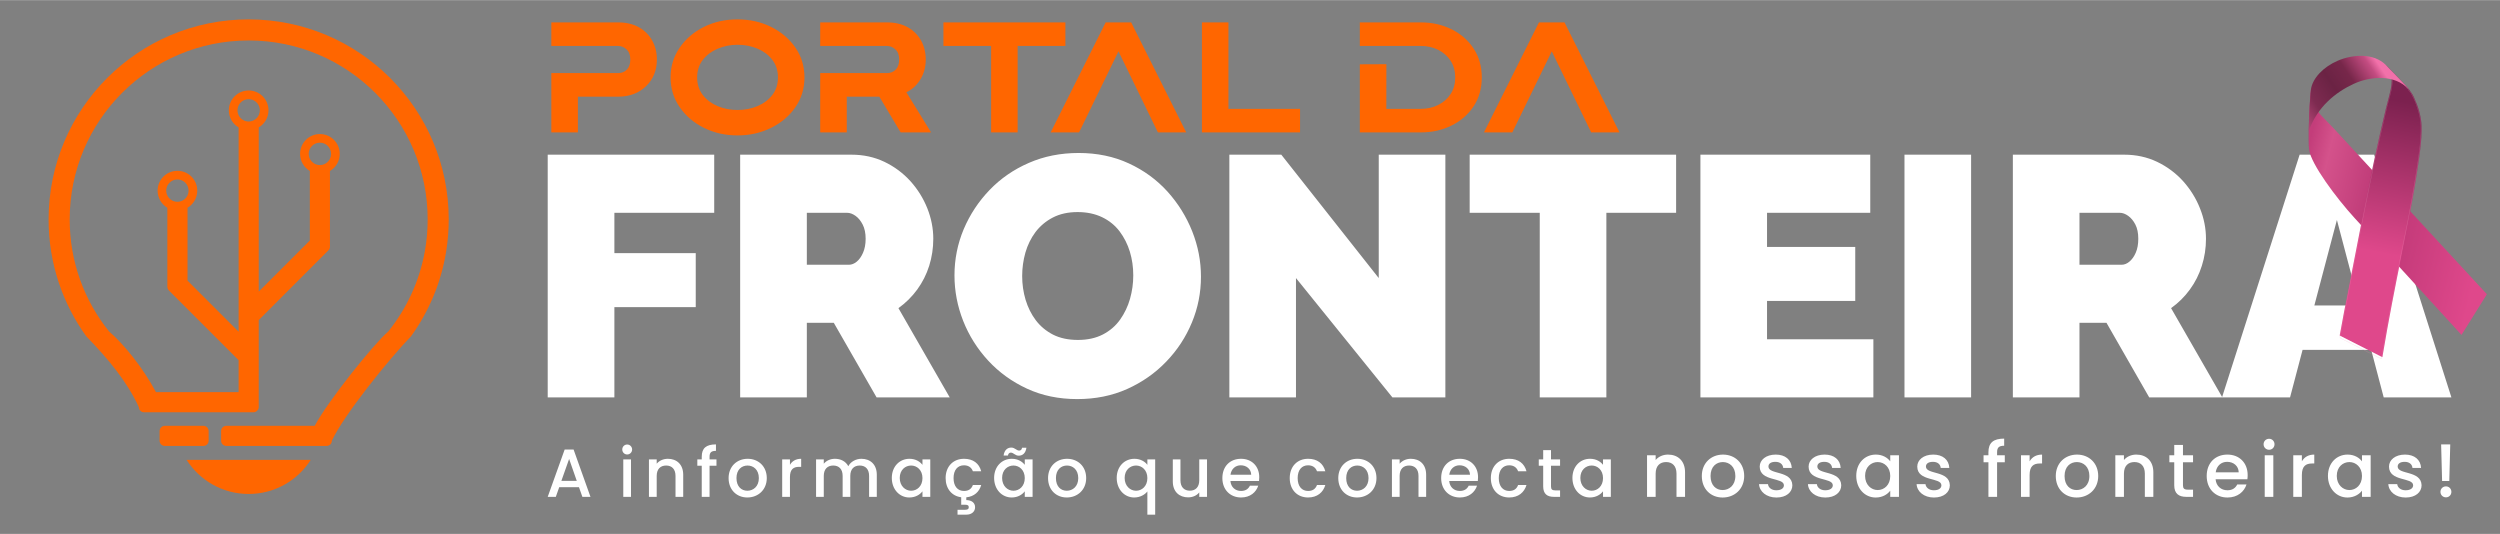
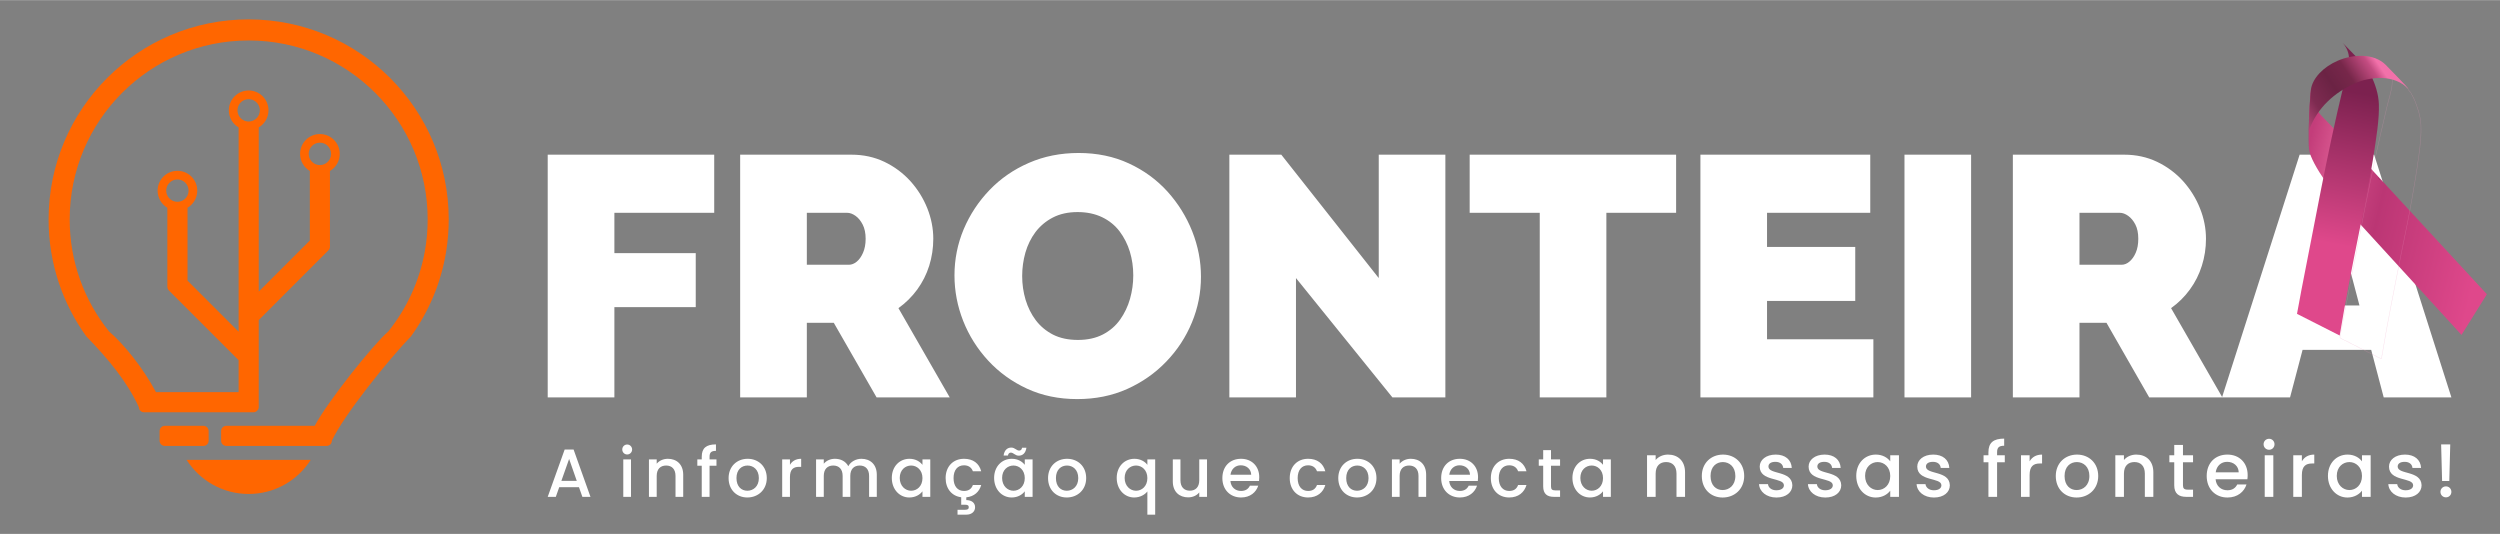
<svg xmlns="http://www.w3.org/2000/svg" xml:space="preserve" width="4480px" height="957px" version="1.1" shape-rendering="geometricPrecision" text-rendering="geometricPrecision" image-rendering="optimizeQuality" fill-rule="evenodd" clip-rule="evenodd" viewBox="0 0 4480 956.5">
  <rect x="0" y="0" width="4480" height="956.5" fill="#808080" stroke="none" />
  <defs>
    <radialGradient id="id0" gradientUnits="userSpaceOnUse" gradientTransform="matrix(2.194 0.044 -0.03 1.483 -4747 -188)" cx="3977.03" cy="22.81" r="189.87" fx="3977.03" fy="22.81">
      <stop offset="0" stop-opacity="1" stop-color="#5B193A" />
      <stop offset="1" stop-opacity="0" stop-color="#5B193A" />
    </radialGradient>
    <linearGradient id="id1" gradientUnits="userSpaceOnUse" x1="4136.89" y1="263.4" x2="4472.73" y2="343.91">
      <stop offset="0" stop-opacity="1" stop-color="#C33D7A" />
      <stop offset="0.11" stop-opacity="1" stop-color="#D4528B" />
      <stop offset="0.431" stop-opacity="1" stop-color="#BB3674" />
      <stop offset="1" stop-opacity="1" stop-color="#DF488B" />
    </linearGradient>
    <radialGradient id="id2" gradientUnits="userSpaceOnUse" gradientTransform="matrix(0.46 0.008 -0.048 2.979 2488 83)" cx="4616.2" cy="-59.58" r="123.16" fx="4616.2" fy="-59.58">
      <stop offset="0" stop-opacity="1" stop-color="#FEB1D5" />
      <stop offset="1" stop-opacity="0" stop-color="#DF488B" />
    </radialGradient>
    <radialGradient id="id3" gradientUnits="userSpaceOnUse" gradientTransform="matrix(1.128 0.166 -0.15 1.042 -548 -677)" cx="4118.68" cy="-141.68" r="304.39" fx="4118.68" fy="-141.68">
      <stop offset="0" stop-opacity="1" stop-color="#3F1528" />
      <stop offset="0.42" stop-opacity="0.839" stop-color="#3F1528" />
      <stop offset="1" stop-opacity="0" stop-color="#3F1528" />
    </radialGradient>
    <linearGradient id="id4" gradientUnits="userSpaceOnUse" x1="4276.84" y1="455.62" x2="4328.58" y2="185.52">
      <stop offset="0" stop-opacity="1" stop-color="#DF488B" />
      <stop offset="1" stop-opacity="1" stop-color="#7C214F" />
    </linearGradient>
    <linearGradient id="id5" gradientUnits="userSpaceOnUse" x1="4248.86" y1="94.76" x2="4092.08" y2="200.67">
      <stop offset="0" stop-opacity="1" stop-color="#F271AA" />
      <stop offset="0.078" stop-opacity="1" stop-color="#C34C81" />
      <stop offset="0.29" stop-opacity="1" stop-color="#77274A" />
      <stop offset="0.471" stop-opacity="1" stop-color="#6B2344" />
      <stop offset="0.702" stop-opacity="1" stop-color="#7E2B51" />
      <stop offset="1" stop-opacity="1" stop-color="#D3548C" />
    </linearGradient>
  </defs>
  <g id="Camada_x0020_1">
    <rect fill="none" width="4480" height="956.5" />
-     <path fill="#FF6600" fill-rule="nonzero" d="M987.99 82.11l0 -42.23 119.7 0c14.11,0 26.49,2.84 36.85,8.53 10.35,5.78 18.48,13.7 24.06,23.75 5.68,10.06 8.53,21.42 8.53,34.32 0,19.39 -6.5,35.23 -19.39,47.71 -13,12.49 -29.65,18.79 -50.05,18.79l-72.09 0 0 64.06 -47.61 0 0 -106.3 119.7 0c6.39,0 11.57,-2.13 15.73,-6.29 4.06,-4.27 6.09,-10.26 6.09,-17.97 0,-7.82 -2.13,-13.91 -6.6,-18.07 -4.36,-4.16 -9.44,-6.3 -15.22,-6.3l-119.7 0zm333.6 160.31c-22.03,0 -42.03,-4.57 -60.2,-13.61 -18.07,-8.93 -32.59,-21.32 -43.35,-36.95 -10.86,-15.64 -16.35,-33.4 -16.35,-53.4 0,-19.9 5.49,-37.77 16.35,-53.4 10.76,-15.64 25.28,-28.02 43.35,-37.06 18.17,-9.03 38.17,-13.5 60.2,-13.5 22.03,0 42.13,4.47 60.3,13.5 18.18,9.04 32.69,21.42 43.46,37.06 10.86,15.63 16.24,33.5 16.24,53.4 0,20 -5.38,37.76 -16.24,53.4 -10.77,15.63 -25.28,28.02 -43.46,36.95 -18.17,9.04 -38.27,13.61 -60.3,13.61zm0 -45.59c12.79,0 24.77,-2.23 35.74,-6.9 11.06,-4.57 19.89,-11.27 26.59,-19.9 6.81,-8.73 10.16,-19.19 10.16,-31.57 0,-12.39 -3.36,-22.84 -10.16,-31.57 -6.7,-8.74 -15.53,-15.33 -26.59,-20 -10.97,-4.57 -22.95,-6.91 -35.74,-6.91 -12.69,0 -24.57,2.44 -35.63,7.11 -10.97,4.67 -19.9,11.37 -26.6,20.1 -6.7,8.63 -10.05,19.09 -10.05,31.27 0,12.28 3.35,22.74 10.05,31.47 6.7,8.63 15.63,15.33 26.6,20 11.06,4.67 22.94,6.9 35.63,6.9zm148.22 -114.72l0 -42.23 119.69 0c14.12,0 26.4,2.84 36.86,8.53 10.35,5.78 18.37,13.7 24.06,23.75 5.68,10.06 8.52,21.42 8.52,34.32 0,13.6 -3.35,25.58 -9.94,36.04 -6.5,10.46 -14.83,17.97 -24.78,22.54l44.27 71.98 -54.52 0 -38.17 -64.06 -58.38 0 0 64.06 -47.61 0 0 -106.3 119.69 0c6.4,0 11.58,-2.13 15.74,-6.29 4.06,-4.27 6.09,-10.26 6.09,-17.97 0,-7.82 -2.13,-13.91 -6.6,-18.07 -4.36,-4.16 -9.54,-6.3 -15.23,-6.3l-119.69 0 0 0zm353.8 154.93l-47.51 0 0 -154.93 -85.48 0 0 -42.23 218.57 0 0 42.23 -85.58 0 0 154.93zm110.05 0l-50.86 0 98.58 -197.16 45.68 0 98.68 197.16 -50.76 0 -70.66 -145.28 -70.66 145.28zm396.04 0l-175.84 0 0 -197.16 47.51 0 0 154.92 128.33 0 0 42.24zm107.1 -154.93l0 -42.23 109.24 0c20,0 38.37,4.06 54.82,12.18 16.65,8.13 29.85,19.6 39.69,34.42 9.85,14.82 14.82,32.18 14.82,51.98 0,20 -4.97,37.26 -14.82,52.08 -9.84,14.72 -23.04,26.19 -39.69,34.31 -16.45,8.13 -34.82,12.19 -54.82,12.19l-109.24 0 0 -122.03 47.61 -0.2 -0.1 79.99 61.73 0c11.57,0 21.93,-2.23 31.27,-7 9.34,-4.57 16.75,-11.17 22.23,-19.59 5.48,-8.33 8.22,-18.28 8.22,-29.75 0,-11.37 -2.74,-21.22 -8.22,-29.75 -5.48,-8.32 -12.89,-14.92 -22.23,-19.59 -9.34,-4.67 -19.7,-7.01 -31.27,-7.01l-109.24 0 0 0zm273.3 154.93l-50.87 0 98.58 -197.16 45.79 0 98.58 197.16 -50.76 0 -70.66 -145.28 -70.66 145.28z" />
    <path fill="#FF6600" d="M445.56 177.44c-11.06,0 -20,8.94 -20,20 0,11.07 8.94,20.1 20,20.1 11.07,0 20.1,-9.03 20.1,-20.1 0,-11.06 -9.03,-20 -20.1,-20zm-127.61 143.86c-11.07,0 -20.1,9.03 -20.1,20.1 0,11.07 9.03,20 20.1,20 11.07,0 20,-8.93 20,-20 0,-11.07 -8.93,-20.1 -20,-20.1zm255.33 -65.89c-11.07,0 -20.11,9.04 -20.11,20.1 0,11.07 9.04,20.1 20.11,20.1 11.06,0 19.99,-9.03 19.99,-20.1 0,-11.06 -8.93,-20.1 -19.99,-20.1zm-208.73 507.4l-69.24 0c-5.08,0 -9.34,4.27 -9.34,9.34l0 17.36c0,5.18 4.26,9.34 9.34,9.34l69.24 0c5.18,0 9.34,-4.16 9.34,-9.34l0 -17.36c0,-5.07 -4.16,-9.34 -9.34,-9.34zm81.01 -728.31c198.07,0 358.57,160.51 358.57,358.47 0,19.7 -1.62,38.99 -4.67,57.77 -9.03,55.94 -31.06,107.51 -62.84,151.57 -39.29,40.61 -120.5,141.01 -141.92,187.2 0,5.18 -4.17,9.34 -9.34,9.34l-147.92 0 0 0 -0.3 0 0 0 -0.21 0 0 0 -0.1 0 -31.27 0c-5.18,0 -9.34,-4.16 -9.34,-9.34l0 -17.36c0,-5.17 4.16,-9.34 9.34,-9.34l122.03 0 0 0 36.35 0c23.35,-43.95 105.37,-146.39 131.97,-169.23 32.59,-40.61 55.53,-89.44 65.28,-142.84l0 0c3.45,-18.78 5.18,-38.07 5.18,-57.77 0,-177.15 -143.65,-320.7 -320.81,-320.7 -177.15,0 -320.7,143.55 -320.7,320.7 0,75.94 26.39,145.68 70.45,200.61 26.6,22.84 60.71,64.87 84.16,108.83l148.12 0 0 -57.26 -124.97 -124.87c-1.93,-2.03 -2.84,-4.67 -2.64,-7.21l-0.1 -0.81 0 -140.2c-10.46,-6.19 -17.46,-17.66 -17.46,-30.66 0,-19.69 15.84,-35.53 35.53,-35.53 19.59,0 35.53,15.84 35.53,35.53 0,13 -7,24.47 -17.46,30.66l0 130.56 91.57 91.57 0 -35.74 0 -330.35c-10.55,-6.19 -17.56,-17.56 -17.56,-30.66 0,-19.59 15.94,-35.53 35.53,-35.53 19.7,0 35.54,15.94 35.54,35.53 0,13.1 -7.01,24.47 -17.47,30.66l0 294.21 91.58 -91.57 0 -124.57c-10.46,-6.19 -17.47,-17.56 -17.47,-30.66 0,-19.59 15.84,-35.53 35.54,-35.53 19.59,0 35.53,15.94 35.53,35.53 0,13.1 -7.01,24.47 -17.56,30.66l0 135.13 0 0.3 0 0.21 0 0c0,2.43 -0.92,4.77 -2.75,6.59l-124.87 124.98 0 56.85 0 51.06 0 21.12 0 26.7 0 0 0 0.3 0 0 0 0.21 0 0 0 0.2 0 0 -0.1 0.31 0 0 0 0.2 0 0 0 0.2 0 0 -0.1 0.51 0 0 -0.1 0.2 0 0 0 0.21 0 0 -0.1 0.4 0 0.1 -0.1 0.21 -0.41 1.01 0 0c-0.61,1.22 -1.42,2.34 -2.54,3.15l0 0 -0.51 0.41 0 0.1c-0.3,0.2 -0.6,0.4 -0.91,0.51l0 0 -0.2 0.1 0 0 -0.41 0.2 0 0 -0.3 0.1 0 0 -0.11 0.1 -0.3 0.11 0 0 -0.2 0.1 0 0 -0.21 0 0 0 -0.2 0.1 -0.2 0.1 0 0 -0.31 0 0 0 -0.2 0.1 0 0 -0.2 0 -0.21 0.1 0 0 -0.3 0 0 0 -0.2 0 0 0 -0.21 0 0 0 -0.3 0.11 0 0 -0.21 0 0 0 -0.2 0 -0.1 0 -26.6 0 -169.54 0c-5.18,0 -9.34,-4.27 -9.34,-9.45 -21.42,-46.19 -54.82,-86.19 -94.21,-126.8 -42.44,-58.88 -67.41,-131.16 -67.41,-209.33 0,-197.97 160.5,-358.48 358.47,-358.48l0 0zm111.27 789.33c-23.35,36.75 -64.46,61.11 -111.27,61.11 -46.7,0 -87.81,-24.36 -111.16,-61.11l222.43 0 0 0z" />
    <path fill="white" fill-rule="nonzero" d="M981.49 711.85l0 -434.92 298.38 0 0 104.17 -178.89 0 0 72.28 145.79 0 0 96.75 -145.79 0 0 161.72 -119.49 0 0 0zm344.87 0l0 -434.92 199.69 0c21.22,0 40.81,4.27 58.78,12.8 17.97,8.62 33.51,20.2 46.6,34.61 13.1,14.52 23.15,30.77 30.36,48.73 7.1,17.97 10.66,36.15 10.66,54.52 0,16.75 -2.44,32.89 -7.31,48.43 -4.88,15.53 -12.09,29.64 -21.42,42.53 -9.45,12.9 -20.61,23.96 -33.71,33.4l91.88 159.9 -131.07 0 -76.65 -133.6 -48.32 0 0 133.6 -119.49 0 0 0zm119.49 -237.66l75.33 0c4.87,0 9.54,-1.83 14.11,-5.58 4.47,-3.66 8.22,-8.94 11.27,-15.94 3.05,-6.91 4.67,-15.23 4.67,-25.08 0,-10.15 -1.83,-18.68 -5.28,-25.38 -3.45,-6.8 -7.72,-11.98 -12.79,-15.63 -5.18,-3.66 -10.15,-5.49 -15.03,-5.49l-72.28 0 0 93.1 0 0zm484.56 240.71c-33.09,0 -63.14,-6.2 -90.05,-18.68 -27,-12.49 -50.15,-29.24 -69.54,-50.26 -19.39,-21.01 -34.31,-44.67 -44.77,-71.06 -10.35,-26.3 -15.63,-53.61 -15.63,-81.73 0,-29.03 5.58,-56.54 16.54,-82.74 11.07,-26.09 26.5,-49.54 46.3,-70.15 19.79,-20.61 43.25,-36.85 70.45,-48.63 27.11,-11.87 56.86,-17.76 89.14,-17.76 33.1,0 63.04,6.19 90.05,18.68 26.9,12.38 49.95,29.24 69.24,50.46 19.18,21.32 33.9,45.07 44.36,71.36 10.46,26.4 15.64,53.4 15.64,81.22 0,28.53 -5.39,55.94 -16.25,82.03 -10.86,26.19 -26.09,49.54 -45.99,70.15 -19.79,20.61 -43.14,36.96 -70.05,49.04 -27,12.08 -56.85,18.07 -89.44,18.07l0 0zm-98.68 -220.51c0,14.72 2.03,28.83 6.1,42.54 4.16,13.7 10.25,25.99 18.37,36.75 8.22,10.86 18.58,19.39 30.96,25.79 12.49,6.29 27.31,9.44 44.47,9.44 17.16,0 31.98,-3.25 44.67,-9.75 12.69,-6.6 22.94,-15.43 30.96,-26.7 7.92,-11.27 13.91,-23.65 17.77,-37.36 3.86,-13.7 5.79,-27.61 5.79,-41.92 0,-14.72 -2.03,-28.84 -6.09,-42.34 -4.07,-13.4 -10.26,-25.58 -18.38,-36.44 -8.22,-10.77 -18.58,-19.29 -31.27,-25.38 -12.69,-6.1 -27.31,-9.24 -44.06,-9.24 -17.16,0 -31.98,3.35 -44.46,9.84 -12.49,6.5 -22.75,15.23 -30.97,25.99 -8.12,10.87 -14.11,23.15 -18.07,36.75 -3.86,13.71 -5.79,27.72 -5.79,42.03l0 0zm490.66 3.66l0 213.8 -119.39 0 0 -434.92 93.09 0 174.62 221.12 0 -221.12 119.39 0 0 434.92 -94.93 0 -172.78 -213.8zm681.2 -116.96l-124.97 0 0 330.76 -119.39 0 0 -330.76 -125.58 0 0 -104.16 369.94 0 0 104.16zm353.5 226.6l0 104.16 -309.94 0 0 -434.92 304.36 0 0 104.17 -184.98 0 0 61.21 158.07 0 0 96.75 -158.07 0 0 68.63 190.56 0 0 0zm55.74 104.16l0 -434.92 119.39 0 0 434.92 -119.39 0zm194.21 0l0 -434.92 199.69 0c21.22,0 40.81,4.27 58.78,12.8 17.97,8.62 33.5,20.2 46.6,34.61 12.99,14.52 23.15,30.77 30.25,48.73 7.21,17.97 10.76,36.15 10.76,54.52 0,16.75 -2.43,32.89 -7.41,48.43 -4.87,15.53 -11.98,29.64 -21.42,42.53 -9.34,12.9 -20.61,23.96 -33.7,33.4l91.87 159.9 -131.06 0 -76.55 -133.6 -48.42 0 0 133.6 -119.39 0zm119.39 -237.66l75.32 0c4.98,0 9.65,-1.83 14.12,-5.58 4.46,-3.66 8.32,-8.94 11.37,-15.94 3.04,-6.91 4.57,-15.23 4.57,-25.08 0,-10.15 -1.73,-18.68 -5.18,-25.38 -3.45,-6.8 -7.82,-11.98 -12.9,-15.63 -5.07,-3.66 -10.15,-5.49 -15.02,-5.49l-72.28 0 0 93.1 0 0zm394.51 -197.26l133.5 0 138.47 434.92 -121.32 0 -22.43 -85.18 -122.94 0 -22.44 85.18 -121.93 0 139.09 -434.92zm107.2 270.15l-40.4 -153.19 -40.41 153.19 80.81 0z" />
    <path fill="white" fill-rule="nonzero" d="M1043.62 890.12l14.52 0 -30.25 -84.77 -16.04 0 -30.36 84.77 14.52 0 6.09 -17.26 35.43 0 6.09 17.26zm-10.05 -28.63l-27.61 0 13.91 -39.29 13.7 39.29zm83.35 28.63l13.81 0 0 -67.1 -13.81 0 0 67.1zm7.01 -75.94c4.87,0 8.83,-3.96 8.83,-8.93 0,-4.98 -3.96,-8.93 -8.83,-8.93 -4.98,0 -8.83,3.95 -8.83,8.93 0,4.97 3.85,8.93 8.83,8.93zm86.6 75.94l13.8 0 0 -39.59c0,-18.78 -11.88,-28.63 -27.51,-28.63 -8.12,0 -15.53,3.35 -20,8.83l0 -7.71 -13.91 0 0 67.1 13.91 0 0 -37.56c0,-12.28 6.7,-18.58 16.95,-18.58 10.06,0 16.76,6.3 16.76,18.58l0 37.56zm47 0l14.01 0 0 -55.73 12.39 0 0 -11.37 -12.39 0 0 -4.77c0,-7.62 2.95,-10.56 11.47,-10.56l0 -11.58c-17.56,0 -25.48,6.7 -25.48,22.14l0 4.77 -7.92 0 0 11.37 7.92 0 0 55.73zm116.55 -33.6c0,-21.12 -15.13,-34.62 -34.22,-34.62 -19.08,0 -34.21,13.5 -34.21,34.62 0,21.01 14.52,34.72 33.6,34.72 19.19,0 34.83,-13.71 34.83,-34.72l0 0zm-54.32 0c0,-15.23 9.34,-22.54 19.9,-22.54 10.25,0 20.2,7.31 20.2,22.54 0,15.23 -10.25,22.64 -20.61,22.64 -10.45,0 -19.49,-7.41 -19.49,-22.64zm95.84 -1.73c0,-14.21 6.29,-18.47 16.55,-18.47l3.55 0 0 -14.42c-9.54,0 -16.24,4.16 -20.1,10.86l0 -9.75 -13.91 0 0 67.11 13.91 0 0 -35.33 0 0zm141.82 35.33l13.81 0 0 -39.59c0,-18.78 -11.98,-28.63 -27.61,-28.63 -9.75,0 -19.29,5.18 -23.46,13.3 -4.56,-8.73 -13.5,-13.3 -24.06,-13.3 -8.02,0 -15.33,3.35 -19.89,8.83l0 -7.71 -13.81 0 0 67.1 13.81 0 0 -37.56c0,-12.28 6.7,-18.58 16.95,-18.58 10.15,0 16.85,6.3 16.85,18.58l0 37.56 13.71 0 0 -37.56c0,-12.28 6.7,-18.58 16.95,-18.58 10.05,0 16.75,6.3 16.75,18.58l0 37.56 0 0zm40.71 -33.91c0,20.71 14.01,35.03 31.37,35.03 11.27,0 19.29,-5.38 23.56,-11.07l0 9.95 14.01 0 0 -67.1 -14.01 0 0 9.74c-4.17,-5.48 -11.98,-10.86 -23.25,-10.86 -17.67,0 -31.68,13.71 -31.68,34.32l0 -0.01zm54.93 0.31c0,14.52 -9.85,22.64 -20.31,22.64 -10.35,0 -20.4,-8.43 -20.4,-22.95 0,-14.41 10.05,-22.23 20.4,-22.23 10.46,0 20.31,8.12 20.31,22.54zm41.52 0c0,19.19 11.37,32.28 27.92,34.31l0 13.4 6.7 0c4.26,0 6.8,0.82 6.8,4.47 0,3.66 -2.54,4.57 -6.8,4.57l-13.3 0 0 8.73 16.04 0c8.63,0 15.43,-4.97 15.43,-13.3 0,-8.32 -6.8,-12.79 -15.74,-12.79l0 -4.97c14.12,-1.32 23.35,-9.95 26.7,-22.03l-14.92 0c-2.54,7 -7.71,10.65 -15.94,10.65 -11.27,0 -18.68,-8.32 -18.68,-23.04 0,-14.62 7.41,-22.95 18.68,-22.95 8.23,0 13.61,4.17 15.94,10.66l14.92 0c-3.75,-14.11 -14.41,-22.33 -30.86,-22.33 -19.29,0 -32.89,13.71 -32.89,34.62l0 0zm86.9 -0.31c0,20.71 14.01,35.03 31.47,35.03 11.17,0 19.19,-5.38 23.45,-11.07l0 9.95 14.01 0 0 -67.1 -14.01 0 0 9.74c-4.16,-5.48 -11.87,-10.86 -23.24,-10.86 -17.67,0 -31.68,13.71 -31.68,34.32l0 -0.01zm54.92 0.31c0,14.52 -9.84,22.64 -20.3,22.64 -10.35,0 -20.3,-8.43 -20.3,-22.95 0,-14.41 9.95,-22.23 20.3,-22.23 10.46,0 20.3,8.12 20.3,22.54zm-37.96 -40.41l7.81 0c0.51,-3.55 2.54,-5.28 5.18,-5.28 4.87,0 7.62,5.49 14.11,5.49 7.11,0 12.49,-4.57 13.81,-14.22l-7.82 0c-0.51,3.56 -2.54,5.08 -5.18,5.08 -4.87,0 -7.61,-5.38 -14.11,-5.38 -7.1,0 -12.48,4.67 -13.8,14.31zm148.01 40.41c0,-21.12 -15.02,-34.62 -34.21,-34.62 -19.08,0 -34.11,13.5 -34.11,34.62 0,21.01 14.42,34.72 33.5,34.72 19.29,0 34.82,-13.71 34.82,-34.72l0 0zm-54.21 0c0,-15.23 9.34,-22.54 19.8,-22.54 10.35,0 20.2,7.31 20.2,22.54 0,15.23 -10.25,22.64 -20.61,22.64 -10.46,0 -19.39,-7.41 -19.39,-22.64zm108.93 -0.31c0,20.71 14.01,35.03 31.27,35.03 11.37,0 19.8,-5.69 23.66,-10.86l0 41.62 14.01 0 0 -98.98 -14.01 0 0 9.74c-3.86,-5.48 -12.09,-10.86 -23.15,-10.86 -17.77,0 -31.78,13.71 -31.78,34.31l0 0zm54.93 0.31c0,14.52 -9.85,22.64 -20.31,22.64 -10.35,0 -20.4,-8.43 -20.4,-22.95 0,-14.41 10.05,-22.23 20.4,-22.23 10.46,0 20.31,8.12 20.31,22.54zm106.9 -33.5l-13.91 0 0 37.36c0,12.28 -6.7,18.68 -16.85,18.68 -10.15,0 -16.85,-6.4 -16.85,-18.68l0 -37.36 -13.71 0 0 39.49c0,18.68 11.88,28.52 27.61,28.52 7.92,0 15.44,-3.24 19.8,-8.93l0 8.02 13.91 0 0 -67.11 0 0.01zm60.4 10.55c10.36,0 18.48,6.6 18.79,16.96l-37.16 0c1.42,-10.56 9.03,-16.96 18.37,-16.96l0 0zm31.37 36.55l-14.92 0c-2.54,5.28 -7.31,9.44 -15.84,9.44 -10.25,0 -18.17,-6.7 -19.08,-17.86l51.27 0c0.3,-2.24 0.4,-4.47 0.4,-6.81 0,-19.69 -13.5,-32.99 -32.59,-32.99 -19.79,0 -33.5,13.5 -33.5,34.62 0,21.01 14.32,34.72 33.5,34.72 16.45,0 27.01,-9.44 30.76,-21.12l0 0zm56.45 -13.6c0,21.01 13.6,34.72 32.89,34.72 16.35,0 27.11,-9.14 30.86,-22.33l-14.92 0c-2.64,7 -7.72,10.65 -15.94,10.65 -11.27,0 -18.68,-8.32 -18.68,-23.04 0,-14.62 7.41,-22.95 18.68,-22.95 8.22,0 13.6,4.17 15.94,10.66l14.92 0c-3.75,-14.11 -14.52,-22.33 -30.86,-22.33 -19.29,0 -32.89,13.71 -32.89,34.62zm155.43 0c0,-21.12 -15.03,-34.62 -34.22,-34.62 -19.08,0 -34.21,13.5 -34.21,34.62 0,21.01 14.52,34.72 33.61,34.72 19.28,0 34.82,-13.71 34.82,-34.72l0 0zm-54.21 0c0,-15.23 9.34,-22.54 19.79,-22.54 10.36,0 20.2,7.31 20.2,22.54 0,15.23 -10.25,22.64 -20.6,22.64 -10.46,0 -19.39,-7.41 -19.39,-22.64zm129.54 33.6l13.7 0 0 -39.59c0,-18.78 -11.78,-28.63 -27.51,-28.63 -8.02,0 -15.43,3.35 -20,8.83l0 -7.71 -13.81 0 0 67.1 13.81 0 0 -37.56c0,-12.28 6.7,-18.58 16.95,-18.58 10.15,0 16.85,6.3 16.85,18.58l0 37.56 0.01 0zm73.5 -56.55c10.35,0 18.48,6.6 18.78,16.96l-37.16 0c1.42,-10.56 9.04,-16.96 18.38,-16.96l0 0zm31.37 36.55l-14.92 0c-2.54,5.28 -7.31,9.44 -15.84,9.44 -10.26,0 -18.17,-6.7 -19.09,-17.86l51.27 0c0.31,-2.24 0.41,-4.47 0.41,-6.81 0,-19.69 -13.51,-32.99 -32.59,-32.99 -19.8,0 -33.5,13.5 -33.5,34.62 0,21.01 14.31,34.72 33.5,34.72 16.45,0 27,-9.44 30.76,-21.12l0 0zm24.77 -13.6c0,21.01 13.6,34.72 32.89,34.72 16.45,0 27.11,-9.14 30.97,-22.33l-15.03 0c-2.54,7 -7.71,10.65 -15.94,10.65 -11.17,0 -18.68,-8.32 -18.68,-23.04 0,-14.62 7.51,-22.95 18.68,-22.95 8.23,0 13.61,4.17 15.94,10.66l15.03 0c-3.86,-14.11 -14.52,-22.33 -30.97,-22.33 -19.29,0 -32.89,13.71 -32.89,34.62zm93.81 14.92c0,13.71 7.41,18.68 19.28,18.68l10.97 0 0 -11.57 -8.53 0c-5.79,0 -7.72,-2.03 -7.72,-7.11l0 -37.05 16.25 0 0 -11.37 -16.25 0 0 -16.65 -14.01 0 0 16.65 -7.91 0 0 11.37 7.91 0 0 37.05 0.01 0zm52.38 -15.23c0,20.71 13.91,35.03 31.37,35.03 11.17,0 19.19,-5.38 23.45,-11.07l0 9.95 14.01 0 0 -67.1 -14.01 0 0 9.74c-4.06,-5.48 -11.88,-10.86 -23.25,-10.86 -17.66,0 -31.57,13.71 -31.57,34.32l0 -0.01zm54.82 0.31c0,14.52 -9.85,22.64 -20.3,22.64 -10.36,0 -20.31,-8.43 -20.31,-22.95 0,-14.41 9.95,-22.23 20.31,-22.23 10.45,0 20.3,8.12 20.3,22.54zm131.68 33.6l15.33 0 0 -43.96c0,-20.81 -13.1,-31.77 -30.56,-31.77 -8.94,0 -17.16,3.65 -22.13,9.74l0 -8.52 -15.43 0 0 74.51 15.43 0 0 -41.62c0,-13.7 7.41,-20.71 18.78,-20.71 11.17,0 18.58,7.01 18.58,20.71l0 41.62 0 0zm121.31 -37.36c0,-23.35 -16.75,-38.37 -37.97,-38.37 -21.21,0 -37.97,15.02 -37.97,38.37 0,23.45 16.05,38.58 37.26,38.58 21.42,0 38.68,-15.13 38.68,-38.58zm-60.3 0c0,-16.85 10.46,-24.97 22.03,-24.97 11.47,0 22.44,8.12 22.44,24.97 0,16.96 -11.38,25.18 -22.85,25.18 -11.57,0 -21.62,-8.22 -21.62,-25.18zm146.6 16.55c-0.82,-26.9 -42.85,-18.58 -42.85,-33.5 0,-5.08 4.27,-8.43 12.49,-8.43 8.43,0 13.4,4.47 14.01,10.97l15.33 0c-0.81,-14.93 -11.88,-23.96 -28.73,-23.96 -17.56,0 -28.73,9.64 -28.73,21.52 0,27.31 43.35,18.88 43.35,33.5 0,5.18 -4.77,8.94 -13.71,8.94 -8.52,0 -14.31,-4.98 -14.82,-11.07l-16.04 0c0.71,13.5 13.3,24.06 31.17,24.06 17.56,0 28.53,-9.44 28.53,-22.03zm87.61 0c-0.81,-26.9 -42.84,-18.58 -42.84,-33.5 0,-5.08 4.26,-8.43 12.48,-8.43 8.43,0 13.4,4.47 14.01,10.97l15.33 0c-0.81,-14.93 -11.88,-23.96 -28.73,-23.96 -17.56,0 -28.73,9.64 -28.73,21.52 0,27.31 43.35,18.88 43.35,33.5 0,5.18 -4.77,8.94 -13.7,8.94 -8.53,0 -14.32,-4.98 -14.83,-11.07l-16.04 0c0.72,13.5 13.3,24.06 31.17,24.06 17.56,0 28.53,-9.44 28.53,-22.03zm26.9 -16.75c0,22.94 15.53,38.78 34.82,38.78 12.49,0 21.42,-5.99 26.09,-12.28l0 11.06 15.64 0 0 -74.52 -15.64 0 0 10.87c-4.57,-6.09 -13.19,-12.08 -25.78,-12.08 -19.6,0 -35.13,15.12 -35.13,38.17l0 0zm60.91 0.2c0,16.14 -10.86,25.18 -22.53,25.18 -11.48,0 -22.54,-9.34 -22.54,-25.38 0,-16.14 11.06,-24.77 22.54,-24.77 11.67,0 22.53,9.03 22.53,24.97zm106.8 16.55c-0.81,-26.9 -42.84,-18.58 -42.84,-33.5 0,-5.08 4.37,-8.43 12.59,-8.43 8.43,0 13.4,4.47 13.91,10.97l15.43 0c-0.81,-14.93 -11.88,-23.96 -28.83,-23.96 -17.56,0 -28.63,9.64 -28.63,21.52 0,27.31 43.25,18.88 43.25,33.5 0,5.18 -4.67,8.94 -13.61,8.94 -8.52,0 -14.31,-4.98 -14.92,-11.07l-15.94 0c0.71,13.5 13.3,24.06 31.07,24.06 17.66,0 28.52,-9.44 28.52,-22.03zm69.14 20.81l15.53 0 0 -61.92 13.81 0 0 -12.59 -13.81 0 0 -5.28c0,-8.53 3.25,-11.78 12.69,-11.78l0 -12.79c-19.39,0 -28.22,7.41 -28.22,24.57l0 5.28 -8.73 0 0 12.59 8.73 0 0 61.92zm73.81 -39.19c0,-15.83 7.1,-20.6 18.37,-20.6l3.96 0 0 -15.94c-10.56,0 -17.97,4.57 -22.33,12.08l0 -10.86 -15.43 0 0 74.51 15.43 0 0 -39.19zm122.94 1.83c0,-23.35 -16.75,-38.37 -37.97,-38.37 -21.22,0 -38.07,15.02 -38.07,38.37 0,23.45 16.14,38.58 37.36,38.58 21.32,0 38.68,-15.13 38.68,-38.58zm-60.3 0c0,-16.85 10.35,-24.97 22.03,-24.97 11.47,0 22.43,8.12 22.43,24.97 0,16.96 -11.37,25.18 -22.84,25.18 -11.68,0 -21.62,-8.22 -21.62,-25.18zm143.85 37.36l15.23 0 0 -43.96c0,-20.81 -13.1,-31.77 -30.56,-31.77 -8.83,0 -17.15,3.65 -22.13,9.74l0 -8.52 -15.43 0 0 74.51 15.43 0 0 -41.62c0,-13.7 7.41,-20.71 18.78,-20.71 11.27,0 18.68,7.01 18.68,20.71l0 41.62 0 0zm52.69 -20.71c0,15.13 8.33,20.71 21.52,20.71l12.19 0 0 -12.89 -9.45 0c-6.49,0 -8.62,-2.23 -8.62,-7.82l0 -41.22 18.07 0 0 -12.58 -18.07 0 0 -18.48 -15.64 0 0 18.48 -8.73 0 0 12.58 8.73 0 0 41.22zm94.72 -42.03c11.47,0 20.51,7.31 20.81,18.78l-41.22 0c1.63,-11.77 9.95,-18.78 20.41,-18.78zm34.82 40.51l-16.65 0c-2.84,5.89 -8.12,10.45 -17.56,10.45 -11.37,0 -20.1,-7.41 -21.22,-19.69l56.96 0c0.4,-2.64 0.5,-5.08 0.5,-7.61 0,-21.93 -15.02,-36.65 -36.24,-36.65 -22.03,0 -37.16,15.02 -37.16,38.37 0,23.45 15.84,38.58 37.16,38.58 18.27,0 30.05,-10.46 34.21,-23.45l0 0zm32.59 22.23l15.43 0 0 -74.51 -15.43 0 0 74.51zm7.82 -84.36c5.48,0 9.74,-4.37 9.74,-9.85 0,-5.58 -4.26,-9.85 -9.74,-9.85 -5.48,0 -9.85,4.27 -9.85,9.85 0,5.48 4.37,9.85 9.85,9.85zm58.78 45.17c0,-15.83 7,-20.6 18.37,-20.6l3.86 0 0 -15.94c-10.56,0 -17.97,4.57 -22.23,12.08l0 -10.86 -15.43 0 0 74.51 15.43 0 0 -39.19zm46.7 1.63c0,22.94 15.63,38.78 34.92,38.78 12.39,0 21.32,-5.99 26.09,-12.28l0 11.06 15.53 0 0 -74.52 -15.53 0 0 10.87c-4.57,-6.09 -13.3,-12.08 -25.79,-12.08 -19.59,0 -35.22,15.12 -35.22,38.17l0 0zm61.01 0.2c0,16.14 -10.96,25.18 -22.54,25.18 -11.57,0 -22.64,-9.34 -22.64,-25.38 0,-16.14 11.07,-24.77 22.64,-24.77 11.58,0 22.54,9.03 22.54,24.97zm106.8 16.55c-0.81,-26.9 -42.84,-18.58 -42.84,-33.5 0,-5.08 4.37,-8.43 12.59,-8.43 8.32,0 13.4,4.47 13.91,10.97l15.43 0c-0.81,-14.93 -11.88,-23.96 -28.83,-23.96 -17.57,0 -28.63,9.64 -28.63,21.52 0,27.31 43.25,18.88 43.25,33.5 0,5.18 -4.78,8.94 -13.71,8.94 -8.43,0 -14.31,-4.98 -14.82,-11.07l-15.94 0c0.71,13.5 13.2,24.06 31.07,24.06 17.56,0 28.52,-9.44 28.52,-22.03zm36.75 -7.61l12.9 0 1.72 -65.59 -16.34 0 1.72 65.59 0 0zm16.65 19.49c0,-5.59 -4.26,-9.85 -9.74,-9.85 -5.49,0 -9.85,4.26 -9.85,9.85 0,5.58 4.36,9.85 9.85,9.85 5.48,0 9.74,-4.27 9.74,-9.85z" />
    <g id="_2373153134384">
      <path id="path1143" fill="url(#id0)" fill-rule="nonzero" d="M4140.76 163.5c-2.99,29.55 -5.35,93.62 -3.21,108.11 3.83,25.93 48.09,85.57 81.53,122.13l191.54 209.44 45.48 -72.91 -271.99 -294.47c-31.7,-34.32 -35.86,-29.79 -43.35,-72.3z" />
      <path id="path1067" fill="url(#id1)" fill-rule="nonzero" d="M4141.17 160.26c-2.99,29.55 -5.36,93.62 -3.22,108.11 3.84,25.93 48.1,85.56 81.53,122.12l191.54 209.44 45.49 -72.91 -271.99 -294.47c-31.7,-34.32 -35.87,-29.78 -43.35,-72.29z" />
-       <path id="path1407" fill="url(#id2)" fill-rule="nonzero" d="M4141.17 160.26c-2.99,29.55 -5.36,93.62 -3.22,108.11 3.84,25.93 48.1,85.56 81.53,122.12l191.54 209.44 45.49 -72.91 -271.99 -294.47c-31.7,-34.32 -35.87,-29.78 -43.35,-72.29z" />
-       <line fill="none" fill-rule="nonzero" stroke="#8A2758" stroke-miterlimit="22.926" x1="4266.36" y1="323.66" x2="4265.38" y2="322.6" />
      <line fill="none" fill-rule="nonzero" stroke="#8A2758" stroke-miterlimit="22.926" x1="4264.39" y1="321.54" x2="4263.41" y2="320.47" />
      <line fill="none" fill-rule="nonzero" stroke="#8A2758" stroke-miterlimit="22.926" x1="4262.42" y1="319.41" x2="4261.44" y2="318.34" />
-       <line fill="none" fill-rule="nonzero" stroke="#8A2758" stroke-miterlimit="22.926" x1="4260.45" y1="317.28" x2="4259.47" y2="316.21" />
      <path id="path1119" fill="url(#id3)" fill-rule="nonzero" d="M4191.5 601.87l74.92 38.86c22.65,-134.41 47.19,-234.93 59.63,-312.55 6.61,-41.2 11.96,-74.55 10.95,-100.36 -0.65,-17.89 -6.38,-34.57 -13.29,-49.98 -4.47,-9.99 -12.18,-18.68 -18.49,-25.34 -9.76,-10.26 -22.57,-22.8 -32.6,-33.38 19.2,22.57 9.18,43.15 0.69,77.94 -29.97,122.83 -49.76,242.46 -74.07,363.4 -2.76,13.74 -4.88,27.63 -7.74,41.41l0 0z" />
-       <path id="path1065" fill="url(#id4)" fill-rule="nonzero" d="M4192.72 601l76.49 38.82c22.52,-135.04 46.96,-236.02 59.34,-314 6.57,-41.4 11.89,-74.9 10.85,-100.85 -0.67,-17.97 -6.42,-34.74 -13.34,-50.23 -4.49,-10.04 -12.2,-18.79 -18.53,-25.48 -9.76,-10.32 -22.59,-22.94 -32.64,-33.57 19.23,22.7 9.24,43.36 0.78,78.32 -29.86,123.39 -51.06,243.88 -75.25,365.39 -2.75,13.81 -4.86,27.76 -7.7,41.6z" />
+       <path id="path1065" fill="url(#id4)" fill-rule="nonzero" d="M4192.72 601c22.52,-135.04 46.96,-236.02 59.34,-314 6.57,-41.4 11.89,-74.9 10.85,-100.85 -0.67,-17.97 -6.42,-34.74 -13.34,-50.23 -4.49,-10.04 -12.2,-18.79 -18.53,-25.48 -9.76,-10.32 -22.59,-22.94 -32.64,-33.57 19.23,22.7 9.24,43.36 0.78,78.32 -29.86,123.39 -51.06,243.88 -75.25,365.39 -2.75,13.81 -4.86,27.76 -7.7,41.6z" />
      <path id="path1330" fill="none" fill-rule="nonzero" fill-opacity="0.608" stroke="#EA98BE" stroke-width="0.85" stroke-miterlimit="22.926" stroke-dasharray="0.9 0.9" stroke-opacity="0.608" d="M4285.01 128.97c-0.44,0.27 -0.66,0.78 -0.56,1.29 0.01,0.05 0.03,0.1 0.04,0.15 2.2,6.45 2.86,13 2.21,19.94 -1.16,12.56 -5.79,26.47 -10.01,43.9 -29.85,123.35 -51.04,243.84 -75.24,365.35 -2.64,13.21 -5.63,31.25 -8.31,44.57 -0.03,0.15 -0.03,0.32 0,0.48 0.07,0.37 0.31,0.68 0.65,0.85l72.24 36.66c0.25,0.13 0.53,0.16 0.8,0.11 0.5,-0.1 0.88,-0.49 0.97,-1 22.38,-133.45 47.44,-238.33 59.71,-315.62 6.57,-41.4 11.87,-74.87 10.84,-100.64 -0.66,-17.77 -6.35,-34.41 -13.25,-49.85 -4.4,-9.84 -12.02,-18.51 -18.32,-25.18 -0.01,0 -0.01,0 -0.01,0 0,0 0,0 0,0 -6.04,-6.38 -13.22,-13.68 -20.24,-20.83 -0.29,-0.29 -0.71,-0.42 -1.11,-0.34 -0.15,0.03 -0.29,0.08 -0.41,0.16l0 0z" />
      <path id="path1069" fill="url(#id5)" fill-rule="nonzero" d="M4316.62 159.85c-25.71,-27.64 -69.5,-23.3 -98.53,-9.95 -32.24,14.84 -65.62,41.14 -80.77,84.59 0.83,-38.15 2.31,-57.01 3.85,-74.23 2.76,-20.6 22.74,-40.79 47.9,-51.63 28.22,-12.16 65.01,-13.46 85.82,7.06 15.56,16.34 35.59,35.83 41.73,44.16l0 0z" />
      <path fill="none" fill-opacity="0.722" d="M4310.5 152.61c-26.08,-21.15 -66.06,-16.44 -93.24,-4.13 -31.29,14.18 -63.69,38.82 -79.77,78.84" />
    </g>
  </g>
</svg>